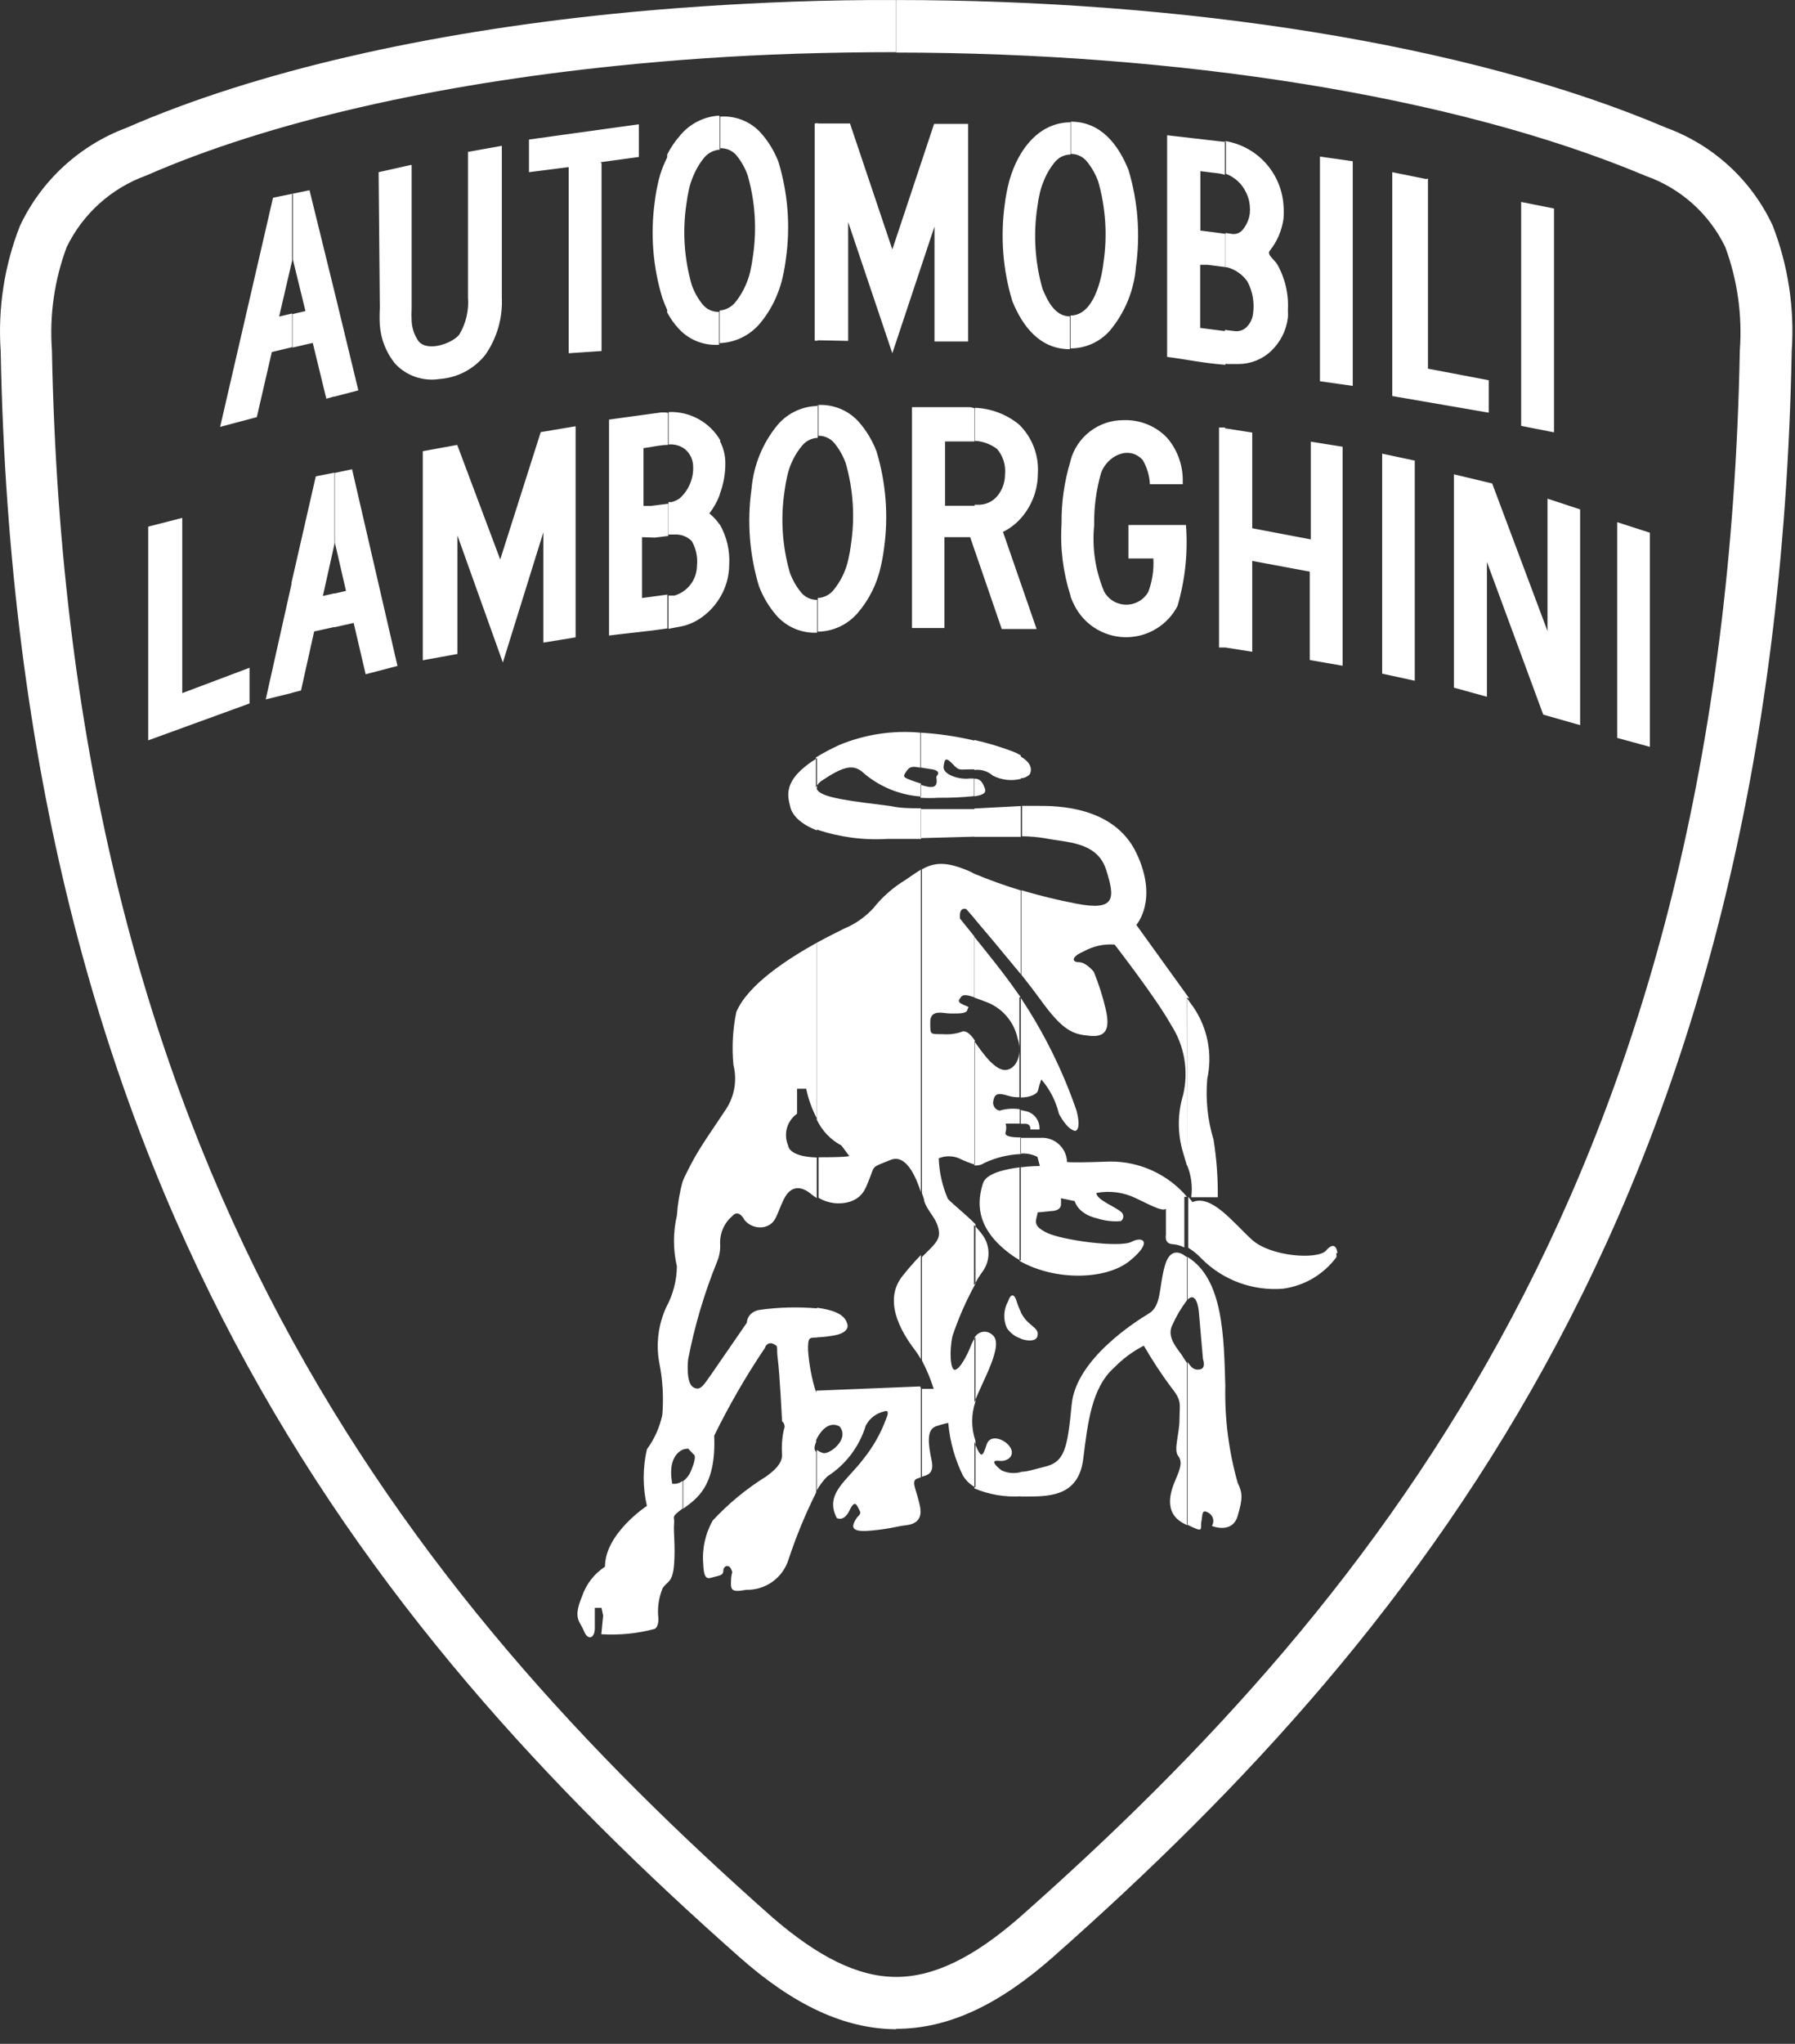
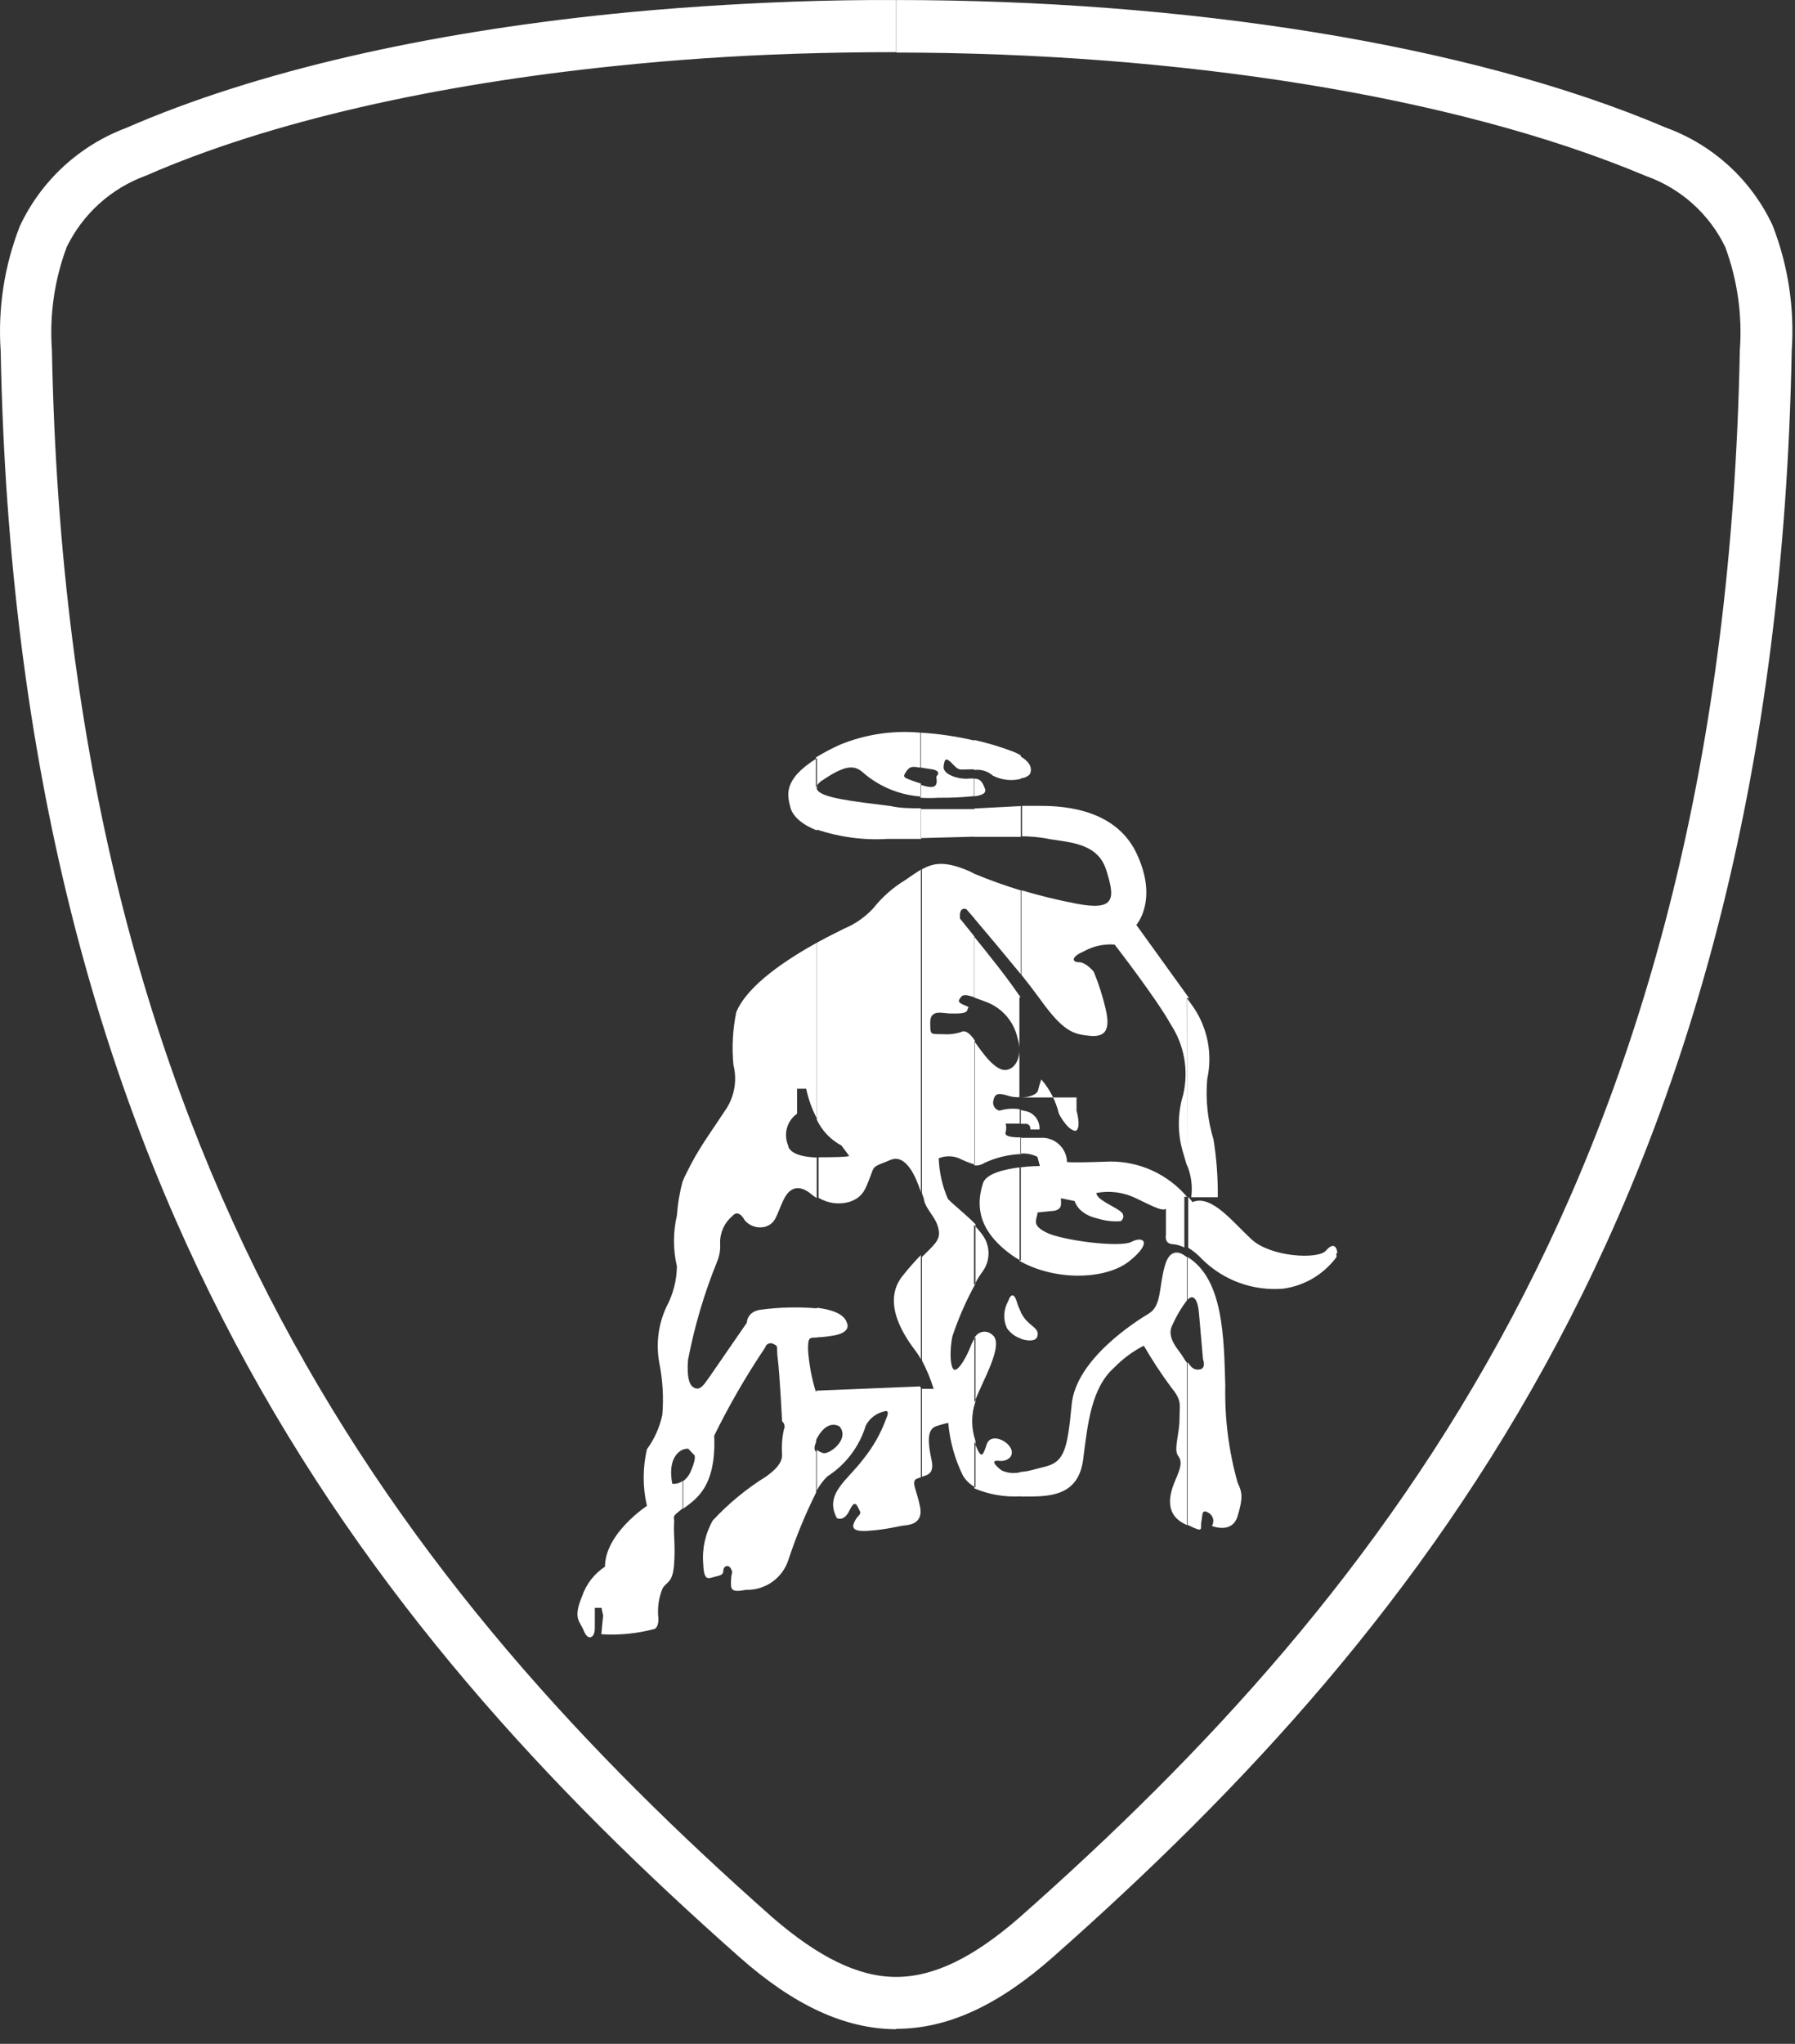
<svg xmlns="http://www.w3.org/2000/svg" width="58" height="66" viewBox="0 0 58 66" fill="none">
  <rect x="0" y="0" width="58" height="66" fill="#333333" stroke="none" />
  <g>
-     <path d="M39.578 20.909V13.83L40.462 13.968V17.058L42.355 17.418V14.262L43.383 14.426V21.498L42.322 21.314V18.459L40.462 18.113V21.046L39.592 20.909H39.578ZM39.578 11.741V10.654L39.913 10.694C39.979 10.7 40.047 10.691 40.11 10.669C40.174 10.646 40.231 10.61 40.279 10.563C40.398 10.445 40.472 10.29 40.489 10.124C40.539 9.768 40.475 9.406 40.305 9.089C40.148 8.864 39.916 8.702 39.651 8.631H39.598V7.524L39.84 7.557C39.906 7.561 39.97 7.547 40.029 7.519C40.087 7.49 40.137 7.447 40.174 7.393C40.288 7.247 40.361 7.073 40.384 6.889C40.392 6.809 40.392 6.727 40.384 6.647C40.373 6.499 40.333 6.354 40.266 6.221C40.136 5.94 39.901 5.721 39.611 5.612V4.558C40.105 4.644 40.556 4.892 40.893 5.263C41.23 5.635 41.433 6.108 41.471 6.608C41.485 6.762 41.485 6.918 41.471 7.072C41.418 7.449 41.264 7.804 41.026 8.1C40.927 8.218 41.176 8.389 41.261 8.52C41.52 8.971 41.643 9.487 41.615 10.006C41.62 10.087 41.62 10.168 41.615 10.248C41.568 10.66 41.378 11.042 41.078 11.329C40.794 11.601 40.417 11.753 40.024 11.754H39.651L39.578 11.741ZM43.71 5.193V12.461L42.65 12.311V5.056L43.71 5.206V5.193ZM46.14 5.763V11.905L48.104 12.278V13.326L44.987 12.789V5.56L46.087 5.782L46.14 5.763ZM45.714 14.865V21.982L44.66 21.753V14.649L45.734 14.878L45.714 14.865ZM46.978 22.205V15.316L48.215 15.611L50.003 20.378V16.102L51.057 16.449V23.416L49.865 23.076L48.045 18.145V22.5L47.004 22.212L46.978 22.205ZM50.213 6.725V13.961L49.152 13.752V6.522L50.213 6.732V6.725ZM53.31 17.202V24.117L52.256 23.829V16.862L53.31 17.202ZM39.578 4.558V5.645C39.513 5.623 39.444 5.608 39.376 5.599L38.786 5.527V7.446L39.153 7.492L39.592 7.55V8.624L39.022 8.552H38.78V10.589L39.598 10.694V11.78C38.943 11.735 38.321 11.604 37.712 11.525V4.368L39.539 4.578H39.618L39.578 4.558ZM39.578 13.83V20.909H39.389V13.804H39.585L39.578 13.83ZM34.589 19.232V14.878C34.689 14.5 34.912 14.166 35.223 13.929C35.533 13.692 35.914 13.565 36.304 13.568C36.566 13.558 36.827 13.604 37.069 13.702C37.312 13.8 37.531 13.949 37.712 14.138C38.036 14.515 38.215 14.996 38.217 15.493C38.217 15.493 38.217 15.631 38.217 15.637H37.156C37.142 15.363 37.064 15.096 36.926 14.858C36.468 14.354 35.767 14.74 35.578 15.271C35.42 15.82 35.345 16.389 35.355 16.96C35.281 17.694 35.394 18.435 35.682 19.114C35.754 19.239 35.857 19.344 35.982 19.416C36.107 19.488 36.249 19.526 36.393 19.526C36.537 19.526 36.679 19.488 36.803 19.416C36.928 19.344 37.032 19.239 37.103 19.114C37.233 18.77 37.289 18.402 37.267 18.034H36.462V16.953H38.321C38.389 17.836 38.296 18.724 38.046 19.573C37.891 19.869 37.66 20.118 37.376 20.294C37.092 20.471 36.766 20.568 36.432 20.576C36.098 20.584 35.768 20.502 35.476 20.34C35.184 20.177 34.941 19.939 34.772 19.651C34.703 19.53 34.644 19.403 34.595 19.271L34.589 19.232ZM34.589 11.25V10.189C35.335 10.189 35.591 9.037 35.656 8.48C35.786 7.605 35.728 6.712 35.486 5.861C35.399 5.623 35.273 5.402 35.113 5.206C35.05 5.131 34.972 5.072 34.884 5.031C34.796 4.99 34.699 4.969 34.602 4.971V3.929C35.571 3.929 36.128 4.663 36.462 5.481C36.768 6.497 36.851 7.567 36.704 8.618C36.644 9.38 36.346 10.103 35.853 10.687C35.694 10.865 35.499 11.007 35.281 11.104C35.063 11.201 34.827 11.251 34.589 11.25ZM34.589 3.929V4.99C34.494 4.991 34.4 5.012 34.314 5.053C34.228 5.094 34.152 5.153 34.091 5.226C33.929 5.421 33.8 5.643 33.711 5.881C33.664 5.993 33.627 6.109 33.6 6.228C33.564 6.386 33.535 6.545 33.515 6.706C33.385 7.581 33.443 8.474 33.685 9.325C33.842 9.705 34.085 10.216 34.569 10.216V11.276C33.6 11.276 33.044 10.543 32.71 9.724C32.403 8.709 32.321 7.639 32.467 6.588C32.492 6.39 32.527 6.193 32.572 5.999C32.801 5.01 33.463 3.956 34.589 3.949V3.929ZM34.589 14.878V19.232C34.349 18.482 34.251 17.694 34.301 16.908C34.293 16.225 34.39 15.544 34.589 14.891V14.878ZM31.492 17.765V16.299H31.577C31.701 16.305 31.825 16.283 31.939 16.233C32.052 16.183 32.153 16.107 32.232 16.011C32.389 15.816 32.474 15.573 32.474 15.323C32.489 15.175 32.474 15.026 32.43 14.884C32.386 14.743 32.314 14.611 32.218 14.498C32.012 14.342 31.763 14.251 31.505 14.236V13.169C32.027 13.189 32.528 13.38 32.932 13.712C33.141 13.918 33.304 14.167 33.408 14.442C33.511 14.716 33.555 15.01 33.535 15.303C33.532 15.812 33.352 16.303 33.024 16.692C32.855 16.895 32.646 17.06 32.408 17.176L33.495 20.313H32.369L31.492 17.765ZM31.492 13.182V14.256H31.328H30.536V16.331H31.505V17.805L31.348 17.346H30.516V20.28H29.468V13.149H31.361L31.492 13.182ZM26.423 20.385V19.311C26.519 19.307 26.612 19.283 26.697 19.241C26.783 19.2 26.859 19.141 26.921 19.069C27.164 18.777 27.332 18.431 27.412 18.06C27.449 17.9 27.477 17.738 27.497 17.576C27.629 16.7 27.571 15.807 27.327 14.956C27.241 14.718 27.115 14.496 26.954 14.302C26.891 14.228 26.812 14.169 26.724 14.13C26.636 14.09 26.54 14.07 26.443 14.072V13.077C26.689 13.065 26.933 13.109 27.16 13.204C27.387 13.299 27.589 13.444 27.753 13.627C27.997 13.907 28.19 14.229 28.322 14.576C28.629 15.59 28.712 16.658 28.565 17.706C28.54 17.905 28.505 18.101 28.46 18.296C28.339 18.85 28.083 19.365 27.713 19.795C27.555 19.979 27.361 20.127 27.142 20.231C26.923 20.335 26.685 20.392 26.443 20.398L26.423 20.385ZM26.423 10.988V3.988H27.465L28.833 8.055L30.182 4.001H31.282V11.027H30.195V7.315L28.833 11.407L27.406 7.171V11.008L26.423 10.988ZM26.423 3.975V11.001H26.325V3.988L26.423 3.975ZM26.423 13.064V14.138C26.328 14.142 26.235 14.165 26.149 14.207C26.064 14.249 25.988 14.308 25.926 14.38C25.683 14.669 25.514 15.013 25.435 15.382C25.398 15.542 25.37 15.704 25.349 15.867C25.218 16.742 25.276 17.635 25.52 18.486C25.605 18.724 25.732 18.945 25.893 19.14C25.956 19.214 26.034 19.273 26.123 19.312C26.211 19.352 26.307 19.372 26.404 19.37V20.43C26.158 20.443 25.913 20.399 25.686 20.304C25.46 20.209 25.257 20.064 25.094 19.881C24.85 19.6 24.657 19.279 24.524 18.931C24.218 17.918 24.135 16.85 24.282 15.801C24.344 15.034 24.641 14.304 25.133 13.712C25.291 13.529 25.486 13.38 25.705 13.277C25.924 13.173 26.162 13.116 26.404 13.11L26.423 13.064ZM23.254 19.311V16.927C23.482 17.325 23.589 17.78 23.562 18.237C23.56 18.616 23.454 18.988 23.254 19.311ZM23.254 15.978V14.229C23.375 14.453 23.438 14.703 23.438 14.956C23.439 15.301 23.377 15.643 23.254 15.965V15.978ZM23.254 11.093V10.026C23.35 10.019 23.444 9.993 23.529 9.949C23.614 9.905 23.69 9.844 23.752 9.77C23.912 9.573 24.04 9.352 24.132 9.115C24.178 9.001 24.216 8.883 24.243 8.762C24.279 8.602 24.308 8.44 24.328 8.277C24.46 7.402 24.402 6.509 24.158 5.658C24.073 5.419 23.947 5.198 23.785 5.003C23.72 4.932 23.641 4.876 23.553 4.838C23.465 4.801 23.37 4.784 23.274 4.787V3.766C23.517 3.748 23.762 3.786 23.989 3.877C24.216 3.967 24.419 4.109 24.583 4.29C24.828 4.565 25.021 4.882 25.153 5.226C25.46 6.237 25.543 7.303 25.395 8.349C25.371 8.55 25.336 8.748 25.291 8.945C25.251 9.126 25.196 9.304 25.127 9.476C24.989 9.833 24.792 10.165 24.544 10.458C24.384 10.645 24.186 10.797 23.964 10.904C23.742 11.011 23.5 11.071 23.254 11.08V11.093ZM23.254 3.772V4.833C23.158 4.84 23.065 4.866 22.979 4.91C22.894 4.954 22.818 5.014 22.756 5.088C22.596 5.285 22.468 5.506 22.377 5.743C22.33 5.858 22.293 5.976 22.265 6.097C22.229 6.257 22.2 6.418 22.18 6.581C22.048 7.456 22.106 8.35 22.351 9.201C22.435 9.439 22.561 9.661 22.724 9.855C22.788 9.927 22.867 9.983 22.955 10.02C23.043 10.057 23.139 10.075 23.235 10.071V11.132C22.991 11.15 22.746 11.112 22.519 11.021C22.292 10.931 22.089 10.789 21.925 10.608C21.781 10.452 21.658 10.278 21.558 10.091V4.99C21.668 4.773 21.804 4.571 21.964 4.388C22.119 4.197 22.312 4.04 22.531 3.927C22.749 3.815 22.989 3.748 23.235 3.733L23.254 3.772ZM23.254 14.249V15.984C23.173 16.198 23.061 16.399 22.92 16.58C23.015 16.655 23.101 16.74 23.176 16.836L23.254 16.94V19.311C23.112 19.545 22.925 19.75 22.704 19.913C22.509 20.06 22.287 20.165 22.049 20.221L21.598 20.306V19.232H21.794C22.004 19.17 22.189 19.041 22.32 18.865C22.451 18.689 22.521 18.476 22.521 18.256C22.548 17.983 22.488 17.708 22.351 17.471C22.277 17.398 22.189 17.341 22.092 17.305C21.994 17.269 21.891 17.254 21.787 17.261H21.598V16.213H21.702C21.793 16.189 21.88 16.149 21.958 16.096C22.106 15.964 22.222 15.802 22.298 15.619C22.374 15.436 22.408 15.239 22.396 15.041C22.392 14.939 22.367 14.838 22.322 14.745C22.277 14.653 22.213 14.571 22.134 14.505C21.983 14.39 21.794 14.336 21.604 14.354V13.306C21.941 13.291 22.276 13.37 22.572 13.533C22.867 13.696 23.113 13.937 23.28 14.229L23.254 14.249ZM10.813 9.443L11.579 12.606L10.8 12.809V9.423L10.813 9.443ZM21.584 5.016V10.065C21.515 9.92 21.454 9.771 21.401 9.62C21.094 8.609 21.011 7.543 21.159 6.496C21.183 6.296 21.218 6.097 21.264 5.9C21.303 5.719 21.358 5.542 21.427 5.37C21.48 5.246 21.539 5.115 21.604 4.984L21.584 5.016ZM21.584 13.332V14.367C21.323 14.367 21.054 14.439 20.792 14.472V16.338H21.021L21.591 16.266V17.307L21.159 17.36L20.746 17.346V19.311L21.565 19.2V20.293C20.91 20.391 20.294 20.444 19.679 20.522V13.549L21.355 13.319H21.512L21.584 13.332ZM10.806 20.254V19.167L11.18 19.082L10.819 17.517V17.576V15.271L11.376 15.153L12.843 21.504L11.815 21.773L11.428 20.116L10.813 20.254H10.806ZM13.301 5.337V9.96C13.293 10.098 13.293 10.235 13.301 10.373C13.313 10.608 13.393 10.835 13.53 11.027C13.838 11.374 14.624 11.08 14.84 10.805C15.057 10.442 15.155 10.021 15.121 9.6V4.905L16.215 4.709V9.613C16.245 10.268 16.059 10.915 15.685 11.453C15.506 11.681 15.281 11.868 15.025 12.004C14.769 12.139 14.487 12.219 14.198 12.239C13.937 12.28 13.669 12.255 13.419 12.169C13.169 12.082 12.944 11.935 12.764 11.741C12.477 11.386 12.306 10.952 12.273 10.497C12.262 10.316 12.262 10.135 12.273 9.954L12.234 5.56L13.288 5.324L13.301 5.337ZM19.437 5.265V11.335L18.376 11.407V5.396L17.092 5.56V4.506L20.642 4.014V5.069L19.397 5.239L19.437 5.265ZM13.661 21.321V14.57L14.774 14.367L16.163 18.067L17.472 13.954L18.599 13.765V20.581L17.557 20.751V17.189L16.248 21.393L14.781 17.294V21.118L13.661 21.321ZM9.438 6.26L10.001 6.143L10.806 9.417V12.802L10.544 12.874L10.106 11.073L9.451 11.224V10.143L9.87 10.045L9.464 8.382V8.434V6.274L9.438 6.26ZM10.806 15.264V17.569L10.433 19.245L10.806 19.16V20.247L10.151 20.391L9.726 22.297L9.418 22.375V18.82L10.204 15.382L10.806 15.264ZM7.113 13.784L8.822 6.385L9.438 6.26V8.421L9.019 10.222L9.438 10.124V11.211L8.783 11.368L8.298 13.47L7.139 13.778L7.113 13.784ZM9.438 18.813V22.375L8.586 22.585L9.431 18.807L9.438 18.813ZM5.889 16.724V22.382L8.063 21.563V22.716L4.789 23.907V17.006L5.889 16.724Z" fill="white" />
-     <path fill-rule="evenodd" clip-rule="evenodd" d="M43.18 40.468V40.507C43.187 40.537 43.187 40.569 43.18 40.599C42.975 40.874 42.717 41.106 42.422 41.281C42.126 41.455 41.798 41.568 41.458 41.614C40.978 41.653 40.495 41.588 40.043 41.423C39.591 41.258 39.18 40.997 38.839 40.658C38.707 40.516 38.558 40.392 38.393 40.291V38.647C38.485 38.752 38.531 38.818 38.531 38.818C39.146 38.556 39.84 39.472 40.449 40.029C41.058 40.586 42.584 40.684 42.846 40.383C43.108 40.081 43.2 40.304 43.213 40.461L43.18 40.468ZM38.354 49.229C38.937 49.524 38.773 49.373 38.819 49.137C38.865 48.902 38.819 48.705 39.068 48.862C39.134 48.905 39.181 48.973 39.198 49.05C39.215 49.127 39.201 49.208 39.159 49.275C39.159 49.275 39.814 49.55 39.991 48.954C40.168 48.358 40.142 48.201 39.991 47.88C39.704 46.865 39.569 45.812 39.592 44.757C39.546 43.192 39.533 41.306 38.374 40.592V41.967C38.404 41.934 38.442 41.909 38.485 41.895C38.485 41.895 38.688 41.81 38.74 42.393C38.793 42.976 38.871 43.892 38.871 43.892C38.871 43.892 38.983 44.181 38.773 44.22C38.563 44.259 38.485 44.135 38.374 43.984V49.222L38.354 49.229ZM38.354 37.619C38.491 37.948 38.539 38.307 38.491 38.66H39.349C39.356 38.038 39.31 37.416 39.212 36.801C39.019 36.165 38.95 35.498 39.009 34.836C39.094 34.445 39.1 34.04 39.026 33.646C38.952 33.253 38.799 32.878 38.577 32.545L38.347 32.224L38.354 37.619ZM38.354 32.224V37.645L38.23 37.227C38.044 36.616 38.044 35.964 38.23 35.354C38.321 34.968 38.332 34.567 38.264 34.176C38.195 33.786 38.047 33.413 37.83 33.081C37.372 32.25 36.016 30.502 36.016 30.502C35.663 30.475 35.309 30.555 35.001 30.731C34.602 30.901 34.635 31.071 34.864 31.071C35.093 31.071 35.342 31.379 35.342 31.379C35.503 31.772 35.632 32.177 35.728 32.59C35.879 33.245 35.728 33.501 35.204 33.448C34.68 33.396 34.36 33.311 33.62 32.283C33.449 32.047 33.233 31.765 33.004 31.477V28.747C33.586 28.921 34.176 29.065 34.772 29.179C36.049 29.428 36.036 29.009 35.741 28.085C35.447 27.162 34.432 27.208 33.777 27.07C33.528 27.029 33.276 27.007 33.024 27.005V26.023H33.548C34.13 26.023 35.99 26.023 36.717 27.542C37.444 29.061 36.717 29.866 36.717 29.866L38.426 32.237L38.354 32.224ZM38.354 38.647C38.049 38.288 37.67 38.001 37.242 37.804C36.815 37.607 36.349 37.506 35.879 37.508C34.235 37.567 34.477 37.508 34.477 37.508C34.472 37.401 34.446 37.296 34.4 37.199C34.354 37.103 34.289 37.016 34.209 36.945C34.13 36.873 34.036 36.819 33.935 36.784C33.834 36.749 33.727 36.735 33.62 36.742H32.965V37.253C33.157 37.234 33.35 37.27 33.521 37.357L33.6 37.652C33.6 37.652 33.312 37.652 32.945 37.698V40.717C34.098 41.371 35.741 41.332 36.501 40.717C37.26 40.101 36.933 39.905 36.56 40.101C36.187 40.297 34.333 40.055 33.823 39.806C33.312 39.558 33.502 39.394 33.528 39.152L33.986 39.106C33.986 39.106 34.248 39.106 34.281 38.922C34.286 38.846 34.286 38.77 34.281 38.693L34.726 38.785C34.726 38.785 34.818 39.197 35.447 39.342C35.693 39.422 35.954 39.453 36.213 39.433C36.238 39.416 36.26 39.394 36.274 39.367C36.289 39.34 36.296 39.31 36.296 39.279C36.296 39.249 36.289 39.219 36.274 39.192C36.26 39.165 36.238 39.142 36.213 39.125C36.01 38.955 35.427 38.739 35.427 38.523C35.86 38.44 36.308 38.5 36.704 38.693C37.359 39.014 37.562 39.106 37.673 39.034V39.878C37.673 39.878 37.614 40.14 37.856 40.173C38 40.179 38.141 40.218 38.269 40.284V38.647H38.354ZM38.354 40.612V41.987C38.166 42.234 38.008 42.502 37.882 42.786C37.666 43.198 38.099 43.598 38.223 43.814C38.263 43.882 38.307 43.947 38.354 44.01V49.249L38.262 49.203C37.568 48.849 37.83 48.142 37.987 47.775C38.144 47.409 38.216 47.206 38.066 47.009C37.915 46.813 38.112 46.302 38.112 45.824C38.112 45.346 38.203 45.241 37.85 44.809C37.527 44.375 37.23 43.922 36.959 43.454C36.605 43.636 36.282 43.875 36.003 44.161C35.263 44.816 35.145 45.975 35.001 47.114C34.857 48.253 34.019 48.325 33.233 48.325H32.984V47.527C33.201 47.527 33.456 47.435 33.737 47.369C34.392 47.219 34.49 46.813 34.628 45.353C34.766 43.892 36.691 42.675 37.116 42.419C37.542 42.164 37.437 41.574 37.64 40.867C37.843 40.16 38.295 40.559 38.295 40.559L38.374 40.605L38.354 40.612ZM32.984 43.231C33.22 43.316 33.469 43.31 33.515 43.166C33.6 42.91 33.345 42.864 33.115 42.583C33.066 42.519 33.022 42.451 32.984 42.38V43.238V43.231ZM32.984 36.29H33.155C33.155 36.29 33.305 36.29 33.292 36.473H33.587C33.597 36.345 33.563 36.218 33.49 36.112C33.417 36.006 33.311 35.928 33.188 35.891L32.984 35.845V36.31V36.29ZM32.984 35.439C33.253 35.439 33.508 35.347 33.541 35.21C33.568 35.09 33.603 34.971 33.646 34.856C33.922 35.174 34.117 35.553 34.215 35.963C34.215 35.963 34.464 36.467 34.739 36.519C34.739 36.519 34.956 36.519 34.785 35.864C34.342 34.579 33.737 33.356 32.984 32.224V35.419V35.439ZM32.984 25.152V24.431C33.476 24.72 33.266 25.014 33.266 25.014C33.189 25.086 33.089 25.128 32.984 25.132V25.152ZM32.984 24.431V25.152C32.68 25.226 32.36 25.189 32.081 25.047C32 24.976 31.906 24.922 31.803 24.891C31.7 24.859 31.592 24.85 31.485 24.864V23.895C31.908 23.99 32.324 24.115 32.729 24.268C32.817 24.303 32.903 24.344 32.984 24.392V24.431ZM32.984 26.042V27.024C32.578 27.024 32.068 27.024 31.485 27.024V26.108L32.984 26.029V26.042ZM32.984 28.76V31.458C32.447 30.803 31.826 30.063 31.485 29.663V28.216C31.976 28.42 32.476 28.6 32.984 28.753V28.76ZM32.984 32.211L32.893 32.086C32.441 31.431 31.871 30.737 31.478 30.246V32.211L31.884 32.361C32.134 32.458 32.355 32.615 32.529 32.819C32.703 33.022 32.823 33.265 32.88 33.527C33.037 33.992 32.88 34.489 32.526 34.548C32.172 34.607 31.753 34.011 31.485 33.625V37.632C31.598 37.645 31.711 37.617 31.806 37.554C32.176 37.381 32.576 37.283 32.984 37.266V36.729C32.605 36.729 32.454 36.676 32.493 36.559C32.52 36.469 32.52 36.373 32.493 36.283H32.952V35.819C32.733 35.785 32.509 35.801 32.297 35.864C32.229 35.85 32.17 35.81 32.132 35.752C32.094 35.695 32.08 35.624 32.094 35.557C32.14 35.308 32.245 35.282 32.585 35.386C32.7 35.421 32.819 35.436 32.939 35.432V32.197L32.984 32.211ZM32.984 37.691V40.71C32.857 40.641 32.734 40.562 32.618 40.474C31.478 39.617 31.59 38.765 31.76 38.215C31.858 37.888 32.487 37.75 32.984 37.691ZM32.984 42.367V43.224C32.8 43.164 32.642 43.044 32.533 42.884C32.471 42.745 32.443 42.594 32.451 42.443C32.459 42.292 32.503 42.144 32.578 42.013C32.664 41.751 32.782 41.791 32.847 42.013C32.884 42.137 32.932 42.258 32.991 42.373L32.984 42.367ZM32.984 47.52V48.319C32.472 48.35 31.959 48.263 31.485 48.063V46.557C31.514 46.647 31.549 46.735 31.59 46.819C31.727 47.094 31.773 46.97 31.884 46.636C31.996 46.302 32.467 46.466 32.637 46.728C32.808 46.99 32.578 47.206 32.284 47.173C31.989 47.14 32.159 47.324 32.362 47.481C32.567 47.577 32.801 47.593 33.017 47.527L32.984 47.52ZM31.485 45.287C31.721 44.632 32.467 43.414 32.068 43.107C32.026 43.067 31.976 43.037 31.921 43.02C31.866 43.003 31.808 42.999 31.752 43.008C31.695 43.018 31.641 43.041 31.595 43.075C31.549 43.109 31.511 43.154 31.485 43.205V45.287ZM31.485 41.489C31.56 41.34 31.648 41.198 31.747 41.064C31.873 40.892 31.941 40.684 31.941 40.471C31.941 40.258 31.873 40.05 31.747 39.878C31.663 39.765 31.572 39.657 31.472 39.558V41.483L31.485 41.489ZM31.485 25.715C31.799 25.669 31.878 25.59 31.819 25.447C31.76 25.302 31.695 25.139 31.485 25.145V25.715ZM30.267 25.06C30.267 25.06 30.47 24.877 30.038 24.831L29.756 24.785V23.659C30.339 23.695 30.917 23.78 31.485 23.914V24.844H31.354C31 24.844 31 24.903 30.784 24.674C30.568 24.445 30.522 24.49 30.49 24.752C30.457 25.014 30.994 25.184 31.334 25.139H31.472V25.708C31.093 25.748 30.713 25.765 30.332 25.761C30.136 25.773 29.939 25.773 29.743 25.761V25.342C30.097 25.453 30.326 25.479 30.254 25.099L30.267 25.06ZM31.485 26.108V27.018L29.756 27.064V26.128C30.319 26.128 30.922 26.128 31.485 26.128V26.108ZM31.485 28.216V29.657L31.223 29.356C30.961 29.277 31.02 29.663 31.02 29.663L31.485 30.24V32.204C31.177 32.099 31.099 32.126 31.046 32.204C30.994 32.283 30.902 32.348 31.131 32.446C31.361 32.545 31.288 32.492 31.256 32.617C31.223 32.741 30.948 32.728 30.712 32.728C30.477 32.728 30.058 32.571 30.058 33.01C30.058 33.448 30.058 33.383 30.477 33.396C30.681 33.411 30.886 33.384 31.079 33.317C31.079 33.317 31.236 33.206 31.498 33.599V37.606C31.322 37.553 31.151 37.485 30.987 37.403C30.777 37.317 30.542 37.317 30.332 37.403C30.348 37.854 30.448 38.299 30.627 38.713C30.791 38.89 31.197 39.204 31.518 39.531V41.456C31.221 41.994 30.973 42.557 30.778 43.139C30.673 43.598 30.699 44.246 30.856 44.233C31.014 44.22 31.256 43.755 31.361 43.48C31.401 43.373 31.453 43.272 31.518 43.179V45.261C31.378 45.671 31.378 46.115 31.518 46.525V48.031C31.354 47.944 31.216 47.815 31.118 47.657C30.854 47.123 30.692 46.543 30.64 45.949C30.64 45.949 30.581 45.949 30.254 46.053C29.927 46.158 29.992 46.636 30.103 47.16C30.189 47.579 29.979 47.631 29.789 47.684V44.848H30.169C30.07 44.532 29.943 44.225 29.789 43.932V40.592C30.169 40.212 30.372 40.055 30.339 39.767C30.293 39.348 29.953 39.112 29.861 38.772C29.861 38.713 29.822 38.628 29.789 38.529V28.072C30.189 27.85 30.562 27.804 31.334 28.138L31.485 28.216ZM29.756 24.792C29.521 24.752 29.403 24.726 29.285 24.91C29.167 25.093 29.147 25.093 29.593 25.25L29.756 25.302V25.721C29.094 25.675 28.462 25.423 27.949 25.001C27.654 24.726 27.412 24.634 26.594 25.184C26.493 25.239 26.413 25.324 26.364 25.427V24.458C26.607 24.31 26.859 24.176 27.117 24.058C27.945 23.714 28.844 23.577 29.737 23.659V24.785L29.756 24.792ZM29.756 26.101C29.409 26.101 29.102 26.101 28.781 26.029C27.595 25.879 26.489 25.767 26.397 25.479V26.789C27.13 27.034 27.904 27.137 28.676 27.09H29.763V26.128L29.756 26.101ZM29.756 28.066V38.497C29.606 38.032 29.285 37.246 28.774 37.456C28.152 37.705 28.263 37.639 28.119 37.999C27.975 38.359 27.903 38.654 27.465 38.804C27.296 38.856 27.119 38.871 26.944 38.85C26.769 38.828 26.601 38.77 26.45 38.68V37.37H26.508C27.484 37.37 27.438 37.325 27.438 37.325L27.189 36.991C26.839 36.805 26.559 36.511 26.391 36.153V30.443C26.797 30.22 27.131 30.063 27.281 29.984C27.637 29.836 27.956 29.613 28.218 29.329C28.507 28.964 28.86 28.654 29.259 28.413C29.455 28.275 29.619 28.164 29.776 28.072L29.756 28.066ZM29.756 40.553V43.892C29.71 43.806 29.657 43.723 29.599 43.644C29.291 43.238 28.434 42.079 29.18 41.181C29.361 40.953 29.553 40.735 29.756 40.527V40.553ZM29.756 44.822V47.703L29.625 47.749C29.422 47.841 29.625 48.116 29.73 48.659C29.835 49.203 29.39 49.242 29.206 49.262C29.023 49.282 28.682 49.386 28.067 49.432C27.451 49.478 27.543 49.262 27.635 49.092C27.726 48.921 27.851 48.908 27.772 48.771C27.694 48.633 27.635 48.384 27.451 48.771C27.268 49.157 27.039 49.02 27.039 49.02C26.626 48.234 27.379 47.808 27.897 47.114C28.214 46.721 28.464 46.279 28.637 45.804C28.774 45.484 28.578 45.575 28.578 45.575C28.45 45.603 28.329 45.658 28.225 45.737C28.121 45.816 28.036 45.918 27.975 46.034C27.769 46.712 27.328 47.295 26.731 47.677C26.597 47.811 26.482 47.963 26.391 48.129V46.819C26.45 46.863 26.517 46.896 26.587 46.918C26.77 46.996 27.471 46.485 27.131 46.066C27.131 46.066 26.803 45.831 26.476 46.315C26.437 46.374 26.402 46.435 26.371 46.498V44.907L29.73 44.77L29.756 44.822ZM26.397 43.179V42.229C26.875 42.288 27.281 42.426 27.366 42.72C27.366 42.72 27.55 43.048 26.855 43.139C26.702 43.164 26.546 43.179 26.391 43.185L26.397 43.179ZM26.397 24.451V25.42C26.388 25.448 26.388 25.478 26.397 25.505V26.815C25.834 26.599 25.592 26.298 25.539 26.069C25.448 25.702 25.271 25.184 26.397 24.484V24.451ZM26.397 30.443V36.12C26.236 35.817 26.12 35.493 26.05 35.157H25.755V35.963C25.596 36.075 25.481 36.238 25.428 36.425C25.376 36.613 25.39 36.812 25.467 36.991C25.467 36.991 25.467 37.351 26.391 37.377V38.687C26.328 38.65 26.269 38.608 26.214 38.562C25.919 38.313 25.559 38.235 25.317 38.746C25.074 39.256 25.081 39.505 24.714 39.617C24.596 39.645 24.472 39.64 24.356 39.602C24.24 39.563 24.138 39.494 24.059 39.4C24.059 39.4 23.876 39.014 23.654 39.276C23.531 39.381 23.433 39.512 23.367 39.659C23.3 39.806 23.266 39.966 23.267 40.127C23.284 40.333 23.253 40.539 23.175 40.73C22.758 41.755 22.442 42.818 22.233 43.906C22.233 43.906 22.154 44.632 22.39 44.789C22.625 44.947 22.743 44.711 22.966 44.403L24.131 42.714C24.131 42.714 24.131 42.36 24.564 42.295C25.171 42.212 25.786 42.197 26.397 42.249V43.192C26.135 43.192 26.109 43.192 26.109 43.591C26.142 44.06 26.229 44.524 26.371 44.973V46.564C26.292 46.741 26.312 46.826 26.371 46.885V48.194C26.023 48.893 25.725 49.615 25.48 50.355C25.39 50.646 25.208 50.899 24.961 51.076C24.714 51.254 24.416 51.345 24.112 51.338C23.621 51.429 23.608 51.338 23.621 51.03C23.634 50.722 23.699 50.827 23.621 50.663C23.542 50.499 23.372 50.571 23.372 50.722C23.372 50.873 23.247 50.873 23.064 50.925C22.881 50.977 22.743 51.049 22.724 50.513C22.68 50.021 22.788 49.528 23.031 49.098C23.544 48.547 24.127 48.067 24.767 47.671C25.212 47.35 25.271 47.134 25.271 46.977C25.25 46.702 25.27 46.426 25.33 46.158C25.351 46.114 25.357 46.064 25.346 46.017C25.335 45.969 25.309 45.927 25.271 45.896C25.271 45.896 25.192 44.331 25.133 43.899C25.074 43.467 25.179 43.486 24.983 43.395C24.958 43.382 24.93 43.375 24.902 43.375C24.874 43.375 24.846 43.381 24.821 43.393C24.796 43.405 24.774 43.422 24.756 43.444C24.739 43.466 24.727 43.492 24.721 43.519C24.109 44.428 23.559 45.377 23.077 46.361C23.149 48.024 22.481 48.417 22.075 48.718V47.828C22.19 47.74 22.279 47.622 22.331 47.487C22.547 46.977 22.409 46.963 22.409 46.963L22.239 46.78C22.177 46.78 22.114 46.791 22.056 46.813V38.156C22.121 37.986 22.206 37.835 22.331 37.587C22.625 37.017 23.13 36.323 23.405 35.897C23.561 35.683 23.669 35.437 23.72 35.177C23.771 34.917 23.764 34.648 23.699 34.391C23.644 33.82 23.675 33.244 23.791 32.682C24.164 31.791 25.461 30.96 26.391 30.443H26.397ZM22.056 38.156V46.813C21.866 46.904 21.584 47.173 21.722 47.913C21.841 47.927 21.961 47.894 22.056 47.821V48.712C21.656 49.02 21.807 48.941 21.781 49.203C21.755 49.465 21.827 49.923 21.781 50.513C21.735 51.102 21.578 51.049 21.414 51.279C21.282 51.595 21.234 51.94 21.276 52.281C21.276 52.556 21.152 52.601 21.152 52.601C20.591 52.751 20.009 52.808 19.43 52.772L19.489 52.169L19.436 51.92H19.22C19.22 51.92 19.22 52.241 19.22 52.575C19.22 52.909 18.991 52.988 18.867 52.667C18.742 52.346 18.5 52.281 18.808 51.547C18.94 51.154 19.201 50.818 19.548 50.591C19.548 49.517 20.903 48.627 20.903 48.627C20.764 48.026 20.764 47.401 20.903 46.8C21.146 46.468 21.316 46.089 21.401 45.687C21.447 45.126 21.414 44.562 21.303 44.01C21.19 43.399 21.27 42.767 21.532 42.203C21.749 41.8 21.866 41.351 21.872 40.893C21.746 40.353 21.746 39.79 21.872 39.25C21.897 38.88 21.958 38.514 22.056 38.156Z" fill="white" />
+     <path fill-rule="evenodd" clip-rule="evenodd" d="M43.18 40.468V40.507C43.187 40.537 43.187 40.569 43.18 40.599C42.975 40.874 42.717 41.106 42.422 41.281C42.126 41.455 41.798 41.568 41.458 41.614C40.978 41.653 40.495 41.588 40.043 41.423C39.591 41.258 39.18 40.997 38.839 40.658C38.707 40.516 38.558 40.392 38.393 40.291V38.647C38.485 38.752 38.531 38.818 38.531 38.818C39.146 38.556 39.84 39.472 40.449 40.029C41.058 40.586 42.584 40.684 42.846 40.383C43.108 40.081 43.2 40.304 43.213 40.461L43.18 40.468ZM38.354 49.229C38.937 49.524 38.773 49.373 38.819 49.137C38.865 48.902 38.819 48.705 39.068 48.862C39.134 48.905 39.181 48.973 39.198 49.05C39.215 49.127 39.201 49.208 39.159 49.275C39.159 49.275 39.814 49.55 39.991 48.954C40.168 48.358 40.142 48.201 39.991 47.88C39.704 46.865 39.569 45.812 39.592 44.757C39.546 43.192 39.533 41.306 38.374 40.592V41.967C38.404 41.934 38.442 41.909 38.485 41.895C38.485 41.895 38.688 41.81 38.74 42.393C38.793 42.976 38.871 43.892 38.871 43.892C38.871 43.892 38.983 44.181 38.773 44.22C38.563 44.259 38.485 44.135 38.374 43.984V49.222L38.354 49.229ZM38.354 37.619C38.491 37.948 38.539 38.307 38.491 38.66H39.349C39.356 38.038 39.31 37.416 39.212 36.801C39.019 36.165 38.95 35.498 39.009 34.836C39.094 34.445 39.1 34.04 39.026 33.646C38.952 33.253 38.799 32.878 38.577 32.545L38.347 32.224L38.354 37.619ZM38.354 32.224V37.645L38.23 37.227C38.044 36.616 38.044 35.964 38.23 35.354C38.321 34.968 38.332 34.567 38.264 34.176C38.195 33.786 38.047 33.413 37.83 33.081C37.372 32.25 36.016 30.502 36.016 30.502C35.663 30.475 35.309 30.555 35.001 30.731C34.602 30.901 34.635 31.071 34.864 31.071C35.093 31.071 35.342 31.379 35.342 31.379C35.503 31.772 35.632 32.177 35.728 32.59C35.879 33.245 35.728 33.501 35.204 33.448C34.68 33.396 34.36 33.311 33.62 32.283C33.449 32.047 33.233 31.765 33.004 31.477V28.747C33.586 28.921 34.176 29.065 34.772 29.179C36.049 29.428 36.036 29.009 35.741 28.085C35.447 27.162 34.432 27.208 33.777 27.07C33.528 27.029 33.276 27.007 33.024 27.005V26.023H33.548C34.13 26.023 35.99 26.023 36.717 27.542C37.444 29.061 36.717 29.866 36.717 29.866L38.426 32.237L38.354 32.224ZM38.354 38.647C38.049 38.288 37.67 38.001 37.242 37.804C36.815 37.607 36.349 37.506 35.879 37.508C34.235 37.567 34.477 37.508 34.477 37.508C34.472 37.401 34.446 37.296 34.4 37.199C34.354 37.103 34.289 37.016 34.209 36.945C34.13 36.873 34.036 36.819 33.935 36.784C33.834 36.749 33.727 36.735 33.62 36.742H32.965V37.253C33.157 37.234 33.35 37.27 33.521 37.357L33.6 37.652C33.6 37.652 33.312 37.652 32.945 37.698V40.717C34.098 41.371 35.741 41.332 36.501 40.717C37.26 40.101 36.933 39.905 36.56 40.101C36.187 40.297 34.333 40.055 33.823 39.806C33.312 39.558 33.502 39.394 33.528 39.152L33.986 39.106C33.986 39.106 34.248 39.106 34.281 38.922C34.286 38.846 34.286 38.77 34.281 38.693L34.726 38.785C34.726 38.785 34.818 39.197 35.447 39.342C35.693 39.422 35.954 39.453 36.213 39.433C36.238 39.416 36.26 39.394 36.274 39.367C36.289 39.34 36.296 39.31 36.296 39.279C36.296 39.249 36.289 39.219 36.274 39.192C36.26 39.165 36.238 39.142 36.213 39.125C36.01 38.955 35.427 38.739 35.427 38.523C35.86 38.44 36.308 38.5 36.704 38.693C37.359 39.014 37.562 39.106 37.673 39.034V39.878C37.673 39.878 37.614 40.14 37.856 40.173C38 40.179 38.141 40.218 38.269 40.284V38.647H38.354ZM38.354 40.612V41.987C38.166 42.234 38.008 42.502 37.882 42.786C37.666 43.198 38.099 43.598 38.223 43.814C38.263 43.882 38.307 43.947 38.354 44.01V49.249L38.262 49.203C37.568 48.849 37.83 48.142 37.987 47.775C38.144 47.409 38.216 47.206 38.066 47.009C37.915 46.813 38.112 46.302 38.112 45.824C38.112 45.346 38.203 45.241 37.85 44.809C37.527 44.375 37.23 43.922 36.959 43.454C36.605 43.636 36.282 43.875 36.003 44.161C35.263 44.816 35.145 45.975 35.001 47.114C34.857 48.253 34.019 48.325 33.233 48.325H32.984V47.527C33.201 47.527 33.456 47.435 33.737 47.369C34.392 47.219 34.49 46.813 34.628 45.353C34.766 43.892 36.691 42.675 37.116 42.419C37.542 42.164 37.437 41.574 37.64 40.867C37.843 40.16 38.295 40.559 38.295 40.559L38.374 40.605L38.354 40.612ZM32.984 43.231C33.22 43.316 33.469 43.31 33.515 43.166C33.6 42.91 33.345 42.864 33.115 42.583C33.066 42.519 33.022 42.451 32.984 42.38V43.238V43.231ZM32.984 36.29H33.155C33.155 36.29 33.305 36.29 33.292 36.473H33.587C33.597 36.345 33.563 36.218 33.49 36.112C33.417 36.006 33.311 35.928 33.188 35.891L32.984 35.845V36.31V36.29ZM32.984 35.439C33.253 35.439 33.508 35.347 33.541 35.21C33.568 35.09 33.603 34.971 33.646 34.856C33.922 35.174 34.117 35.553 34.215 35.963C34.215 35.963 34.464 36.467 34.739 36.519C34.739 36.519 34.956 36.519 34.785 35.864V35.419V35.439ZM32.984 25.152V24.431C33.476 24.72 33.266 25.014 33.266 25.014C33.189 25.086 33.089 25.128 32.984 25.132V25.152ZM32.984 24.431V25.152C32.68 25.226 32.36 25.189 32.081 25.047C32 24.976 31.906 24.922 31.803 24.891C31.7 24.859 31.592 24.85 31.485 24.864V23.895C31.908 23.99 32.324 24.115 32.729 24.268C32.817 24.303 32.903 24.344 32.984 24.392V24.431ZM32.984 26.042V27.024C32.578 27.024 32.068 27.024 31.485 27.024V26.108L32.984 26.029V26.042ZM32.984 28.76V31.458C32.447 30.803 31.826 30.063 31.485 29.663V28.216C31.976 28.42 32.476 28.6 32.984 28.753V28.76ZM32.984 32.211L32.893 32.086C32.441 31.431 31.871 30.737 31.478 30.246V32.211L31.884 32.361C32.134 32.458 32.355 32.615 32.529 32.819C32.703 33.022 32.823 33.265 32.88 33.527C33.037 33.992 32.88 34.489 32.526 34.548C32.172 34.607 31.753 34.011 31.485 33.625V37.632C31.598 37.645 31.711 37.617 31.806 37.554C32.176 37.381 32.576 37.283 32.984 37.266V36.729C32.605 36.729 32.454 36.676 32.493 36.559C32.52 36.469 32.52 36.373 32.493 36.283H32.952V35.819C32.733 35.785 32.509 35.801 32.297 35.864C32.229 35.85 32.17 35.81 32.132 35.752C32.094 35.695 32.08 35.624 32.094 35.557C32.14 35.308 32.245 35.282 32.585 35.386C32.7 35.421 32.819 35.436 32.939 35.432V32.197L32.984 32.211ZM32.984 37.691V40.71C32.857 40.641 32.734 40.562 32.618 40.474C31.478 39.617 31.59 38.765 31.76 38.215C31.858 37.888 32.487 37.75 32.984 37.691ZM32.984 42.367V43.224C32.8 43.164 32.642 43.044 32.533 42.884C32.471 42.745 32.443 42.594 32.451 42.443C32.459 42.292 32.503 42.144 32.578 42.013C32.664 41.751 32.782 41.791 32.847 42.013C32.884 42.137 32.932 42.258 32.991 42.373L32.984 42.367ZM32.984 47.52V48.319C32.472 48.35 31.959 48.263 31.485 48.063V46.557C31.514 46.647 31.549 46.735 31.59 46.819C31.727 47.094 31.773 46.97 31.884 46.636C31.996 46.302 32.467 46.466 32.637 46.728C32.808 46.99 32.578 47.206 32.284 47.173C31.989 47.14 32.159 47.324 32.362 47.481C32.567 47.577 32.801 47.593 33.017 47.527L32.984 47.52ZM31.485 45.287C31.721 44.632 32.467 43.414 32.068 43.107C32.026 43.067 31.976 43.037 31.921 43.02C31.866 43.003 31.808 42.999 31.752 43.008C31.695 43.018 31.641 43.041 31.595 43.075C31.549 43.109 31.511 43.154 31.485 43.205V45.287ZM31.485 41.489C31.56 41.34 31.648 41.198 31.747 41.064C31.873 40.892 31.941 40.684 31.941 40.471C31.941 40.258 31.873 40.05 31.747 39.878C31.663 39.765 31.572 39.657 31.472 39.558V41.483L31.485 41.489ZM31.485 25.715C31.799 25.669 31.878 25.59 31.819 25.447C31.76 25.302 31.695 25.139 31.485 25.145V25.715ZM30.267 25.06C30.267 25.06 30.47 24.877 30.038 24.831L29.756 24.785V23.659C30.339 23.695 30.917 23.78 31.485 23.914V24.844H31.354C31 24.844 31 24.903 30.784 24.674C30.568 24.445 30.522 24.49 30.49 24.752C30.457 25.014 30.994 25.184 31.334 25.139H31.472V25.708C31.093 25.748 30.713 25.765 30.332 25.761C30.136 25.773 29.939 25.773 29.743 25.761V25.342C30.097 25.453 30.326 25.479 30.254 25.099L30.267 25.06ZM31.485 26.108V27.018L29.756 27.064V26.128C30.319 26.128 30.922 26.128 31.485 26.128V26.108ZM31.485 28.216V29.657L31.223 29.356C30.961 29.277 31.02 29.663 31.02 29.663L31.485 30.24V32.204C31.177 32.099 31.099 32.126 31.046 32.204C30.994 32.283 30.902 32.348 31.131 32.446C31.361 32.545 31.288 32.492 31.256 32.617C31.223 32.741 30.948 32.728 30.712 32.728C30.477 32.728 30.058 32.571 30.058 33.01C30.058 33.448 30.058 33.383 30.477 33.396C30.681 33.411 30.886 33.384 31.079 33.317C31.079 33.317 31.236 33.206 31.498 33.599V37.606C31.322 37.553 31.151 37.485 30.987 37.403C30.777 37.317 30.542 37.317 30.332 37.403C30.348 37.854 30.448 38.299 30.627 38.713C30.791 38.89 31.197 39.204 31.518 39.531V41.456C31.221 41.994 30.973 42.557 30.778 43.139C30.673 43.598 30.699 44.246 30.856 44.233C31.014 44.22 31.256 43.755 31.361 43.48C31.401 43.373 31.453 43.272 31.518 43.179V45.261C31.378 45.671 31.378 46.115 31.518 46.525V48.031C31.354 47.944 31.216 47.815 31.118 47.657C30.854 47.123 30.692 46.543 30.64 45.949C30.64 45.949 30.581 45.949 30.254 46.053C29.927 46.158 29.992 46.636 30.103 47.16C30.189 47.579 29.979 47.631 29.789 47.684V44.848H30.169C30.07 44.532 29.943 44.225 29.789 43.932V40.592C30.169 40.212 30.372 40.055 30.339 39.767C30.293 39.348 29.953 39.112 29.861 38.772C29.861 38.713 29.822 38.628 29.789 38.529V28.072C30.189 27.85 30.562 27.804 31.334 28.138L31.485 28.216ZM29.756 24.792C29.521 24.752 29.403 24.726 29.285 24.91C29.167 25.093 29.147 25.093 29.593 25.25L29.756 25.302V25.721C29.094 25.675 28.462 25.423 27.949 25.001C27.654 24.726 27.412 24.634 26.594 25.184C26.493 25.239 26.413 25.324 26.364 25.427V24.458C26.607 24.31 26.859 24.176 27.117 24.058C27.945 23.714 28.844 23.577 29.737 23.659V24.785L29.756 24.792ZM29.756 26.101C29.409 26.101 29.102 26.101 28.781 26.029C27.595 25.879 26.489 25.767 26.397 25.479V26.789C27.13 27.034 27.904 27.137 28.676 27.09H29.763V26.128L29.756 26.101ZM29.756 28.066V38.497C29.606 38.032 29.285 37.246 28.774 37.456C28.152 37.705 28.263 37.639 28.119 37.999C27.975 38.359 27.903 38.654 27.465 38.804C27.296 38.856 27.119 38.871 26.944 38.85C26.769 38.828 26.601 38.77 26.45 38.68V37.37H26.508C27.484 37.37 27.438 37.325 27.438 37.325L27.189 36.991C26.839 36.805 26.559 36.511 26.391 36.153V30.443C26.797 30.22 27.131 30.063 27.281 29.984C27.637 29.836 27.956 29.613 28.218 29.329C28.507 28.964 28.86 28.654 29.259 28.413C29.455 28.275 29.619 28.164 29.776 28.072L29.756 28.066ZM29.756 40.553V43.892C29.71 43.806 29.657 43.723 29.599 43.644C29.291 43.238 28.434 42.079 29.18 41.181C29.361 40.953 29.553 40.735 29.756 40.527V40.553ZM29.756 44.822V47.703L29.625 47.749C29.422 47.841 29.625 48.116 29.73 48.659C29.835 49.203 29.39 49.242 29.206 49.262C29.023 49.282 28.682 49.386 28.067 49.432C27.451 49.478 27.543 49.262 27.635 49.092C27.726 48.921 27.851 48.908 27.772 48.771C27.694 48.633 27.635 48.384 27.451 48.771C27.268 49.157 27.039 49.02 27.039 49.02C26.626 48.234 27.379 47.808 27.897 47.114C28.214 46.721 28.464 46.279 28.637 45.804C28.774 45.484 28.578 45.575 28.578 45.575C28.45 45.603 28.329 45.658 28.225 45.737C28.121 45.816 28.036 45.918 27.975 46.034C27.769 46.712 27.328 47.295 26.731 47.677C26.597 47.811 26.482 47.963 26.391 48.129V46.819C26.45 46.863 26.517 46.896 26.587 46.918C26.77 46.996 27.471 46.485 27.131 46.066C27.131 46.066 26.803 45.831 26.476 46.315C26.437 46.374 26.402 46.435 26.371 46.498V44.907L29.73 44.77L29.756 44.822ZM26.397 43.179V42.229C26.875 42.288 27.281 42.426 27.366 42.72C27.366 42.72 27.55 43.048 26.855 43.139C26.702 43.164 26.546 43.179 26.391 43.185L26.397 43.179ZM26.397 24.451V25.42C26.388 25.448 26.388 25.478 26.397 25.505V26.815C25.834 26.599 25.592 26.298 25.539 26.069C25.448 25.702 25.271 25.184 26.397 24.484V24.451ZM26.397 30.443V36.12C26.236 35.817 26.12 35.493 26.05 35.157H25.755V35.963C25.596 36.075 25.481 36.238 25.428 36.425C25.376 36.613 25.39 36.812 25.467 36.991C25.467 36.991 25.467 37.351 26.391 37.377V38.687C26.328 38.65 26.269 38.608 26.214 38.562C25.919 38.313 25.559 38.235 25.317 38.746C25.074 39.256 25.081 39.505 24.714 39.617C24.596 39.645 24.472 39.64 24.356 39.602C24.24 39.563 24.138 39.494 24.059 39.4C24.059 39.4 23.876 39.014 23.654 39.276C23.531 39.381 23.433 39.512 23.367 39.659C23.3 39.806 23.266 39.966 23.267 40.127C23.284 40.333 23.253 40.539 23.175 40.73C22.758 41.755 22.442 42.818 22.233 43.906C22.233 43.906 22.154 44.632 22.39 44.789C22.625 44.947 22.743 44.711 22.966 44.403L24.131 42.714C24.131 42.714 24.131 42.36 24.564 42.295C25.171 42.212 25.786 42.197 26.397 42.249V43.192C26.135 43.192 26.109 43.192 26.109 43.591C26.142 44.06 26.229 44.524 26.371 44.973V46.564C26.292 46.741 26.312 46.826 26.371 46.885V48.194C26.023 48.893 25.725 49.615 25.48 50.355C25.39 50.646 25.208 50.899 24.961 51.076C24.714 51.254 24.416 51.345 24.112 51.338C23.621 51.429 23.608 51.338 23.621 51.03C23.634 50.722 23.699 50.827 23.621 50.663C23.542 50.499 23.372 50.571 23.372 50.722C23.372 50.873 23.247 50.873 23.064 50.925C22.881 50.977 22.743 51.049 22.724 50.513C22.68 50.021 22.788 49.528 23.031 49.098C23.544 48.547 24.127 48.067 24.767 47.671C25.212 47.35 25.271 47.134 25.271 46.977C25.25 46.702 25.27 46.426 25.33 46.158C25.351 46.114 25.357 46.064 25.346 46.017C25.335 45.969 25.309 45.927 25.271 45.896C25.271 45.896 25.192 44.331 25.133 43.899C25.074 43.467 25.179 43.486 24.983 43.395C24.958 43.382 24.93 43.375 24.902 43.375C24.874 43.375 24.846 43.381 24.821 43.393C24.796 43.405 24.774 43.422 24.756 43.444C24.739 43.466 24.727 43.492 24.721 43.519C24.109 44.428 23.559 45.377 23.077 46.361C23.149 48.024 22.481 48.417 22.075 48.718V47.828C22.19 47.74 22.279 47.622 22.331 47.487C22.547 46.977 22.409 46.963 22.409 46.963L22.239 46.78C22.177 46.78 22.114 46.791 22.056 46.813V38.156C22.121 37.986 22.206 37.835 22.331 37.587C22.625 37.017 23.13 36.323 23.405 35.897C23.561 35.683 23.669 35.437 23.72 35.177C23.771 34.917 23.764 34.648 23.699 34.391C23.644 33.82 23.675 33.244 23.791 32.682C24.164 31.791 25.461 30.96 26.391 30.443H26.397ZM22.056 38.156V46.813C21.866 46.904 21.584 47.173 21.722 47.913C21.841 47.927 21.961 47.894 22.056 47.821V48.712C21.656 49.02 21.807 48.941 21.781 49.203C21.755 49.465 21.827 49.923 21.781 50.513C21.735 51.102 21.578 51.049 21.414 51.279C21.282 51.595 21.234 51.94 21.276 52.281C21.276 52.556 21.152 52.601 21.152 52.601C20.591 52.751 20.009 52.808 19.43 52.772L19.489 52.169L19.436 51.92H19.22C19.22 51.92 19.22 52.241 19.22 52.575C19.22 52.909 18.991 52.988 18.867 52.667C18.742 52.346 18.5 52.281 18.808 51.547C18.94 51.154 19.201 50.818 19.548 50.591C19.548 49.517 20.903 48.627 20.903 48.627C20.764 48.026 20.764 47.401 20.903 46.8C21.146 46.468 21.316 46.089 21.401 45.687C21.447 45.126 21.414 44.562 21.303 44.01C21.19 43.399 21.27 42.767 21.532 42.203C21.749 41.8 21.866 41.351 21.872 40.893C21.746 40.353 21.746 39.79 21.872 39.25C21.897 38.88 21.958 38.514 22.056 38.156Z" fill="white" />
    <path d="M28.958 0.001C38.164 0.001 47.417 1.389 53.84 4.126C55.359 4.682 56.595 5.817 57.278 7.282C57.779 8.571 57.989 9.955 57.894 11.335C57.638 24.824 54.711 35.105 50.324 43.355C45.937 51.606 40.109 57.82 34.039 63.183C32.277 64.742 30.64 65.514 28.958 65.514V63.838C30.202 63.838 31.485 63.183 32.926 61.932C38.858 56.694 44.562 50.611 48.837 42.57C53.113 34.529 55.968 24.491 56.217 11.316C56.301 10.182 56.141 9.043 55.746 7.976C55.227 6.905 54.307 6.081 53.185 5.684C46.965 3.065 37.961 1.703 28.958 1.697V0.001ZM23.876 63.183C17.806 57.814 11.972 51.599 7.591 43.349C3.211 35.098 0.277 24.824 0.022 11.335C-0.072 9.959 0.14 8.579 0.644 7.295C1.331 5.834 2.562 4.699 4.075 4.132C8.305 2.286 13.812 1.061 19.751 0.452C21.669 0.256 23.68 0.125 25.644 0.053C26.744 0.014 27.847 -0.004 28.951 0.001V1.684C27.864 1.684 26.773 1.701 25.677 1.736C23.712 1.801 21.794 1.932 19.895 2.129C14.113 2.725 8.763 3.903 4.717 5.671C3.596 6.077 2.678 6.904 2.156 7.976C1.758 9.04 1.595 10.177 1.678 11.309C1.927 24.491 4.782 34.522 9.058 42.563C13.334 50.604 19.037 56.681 24.97 61.926C26.43 63.183 27.713 63.838 28.958 63.838V65.527C27.294 65.521 25.638 64.748 23.876 63.183Z" fill="white" />
  </g>
</svg>